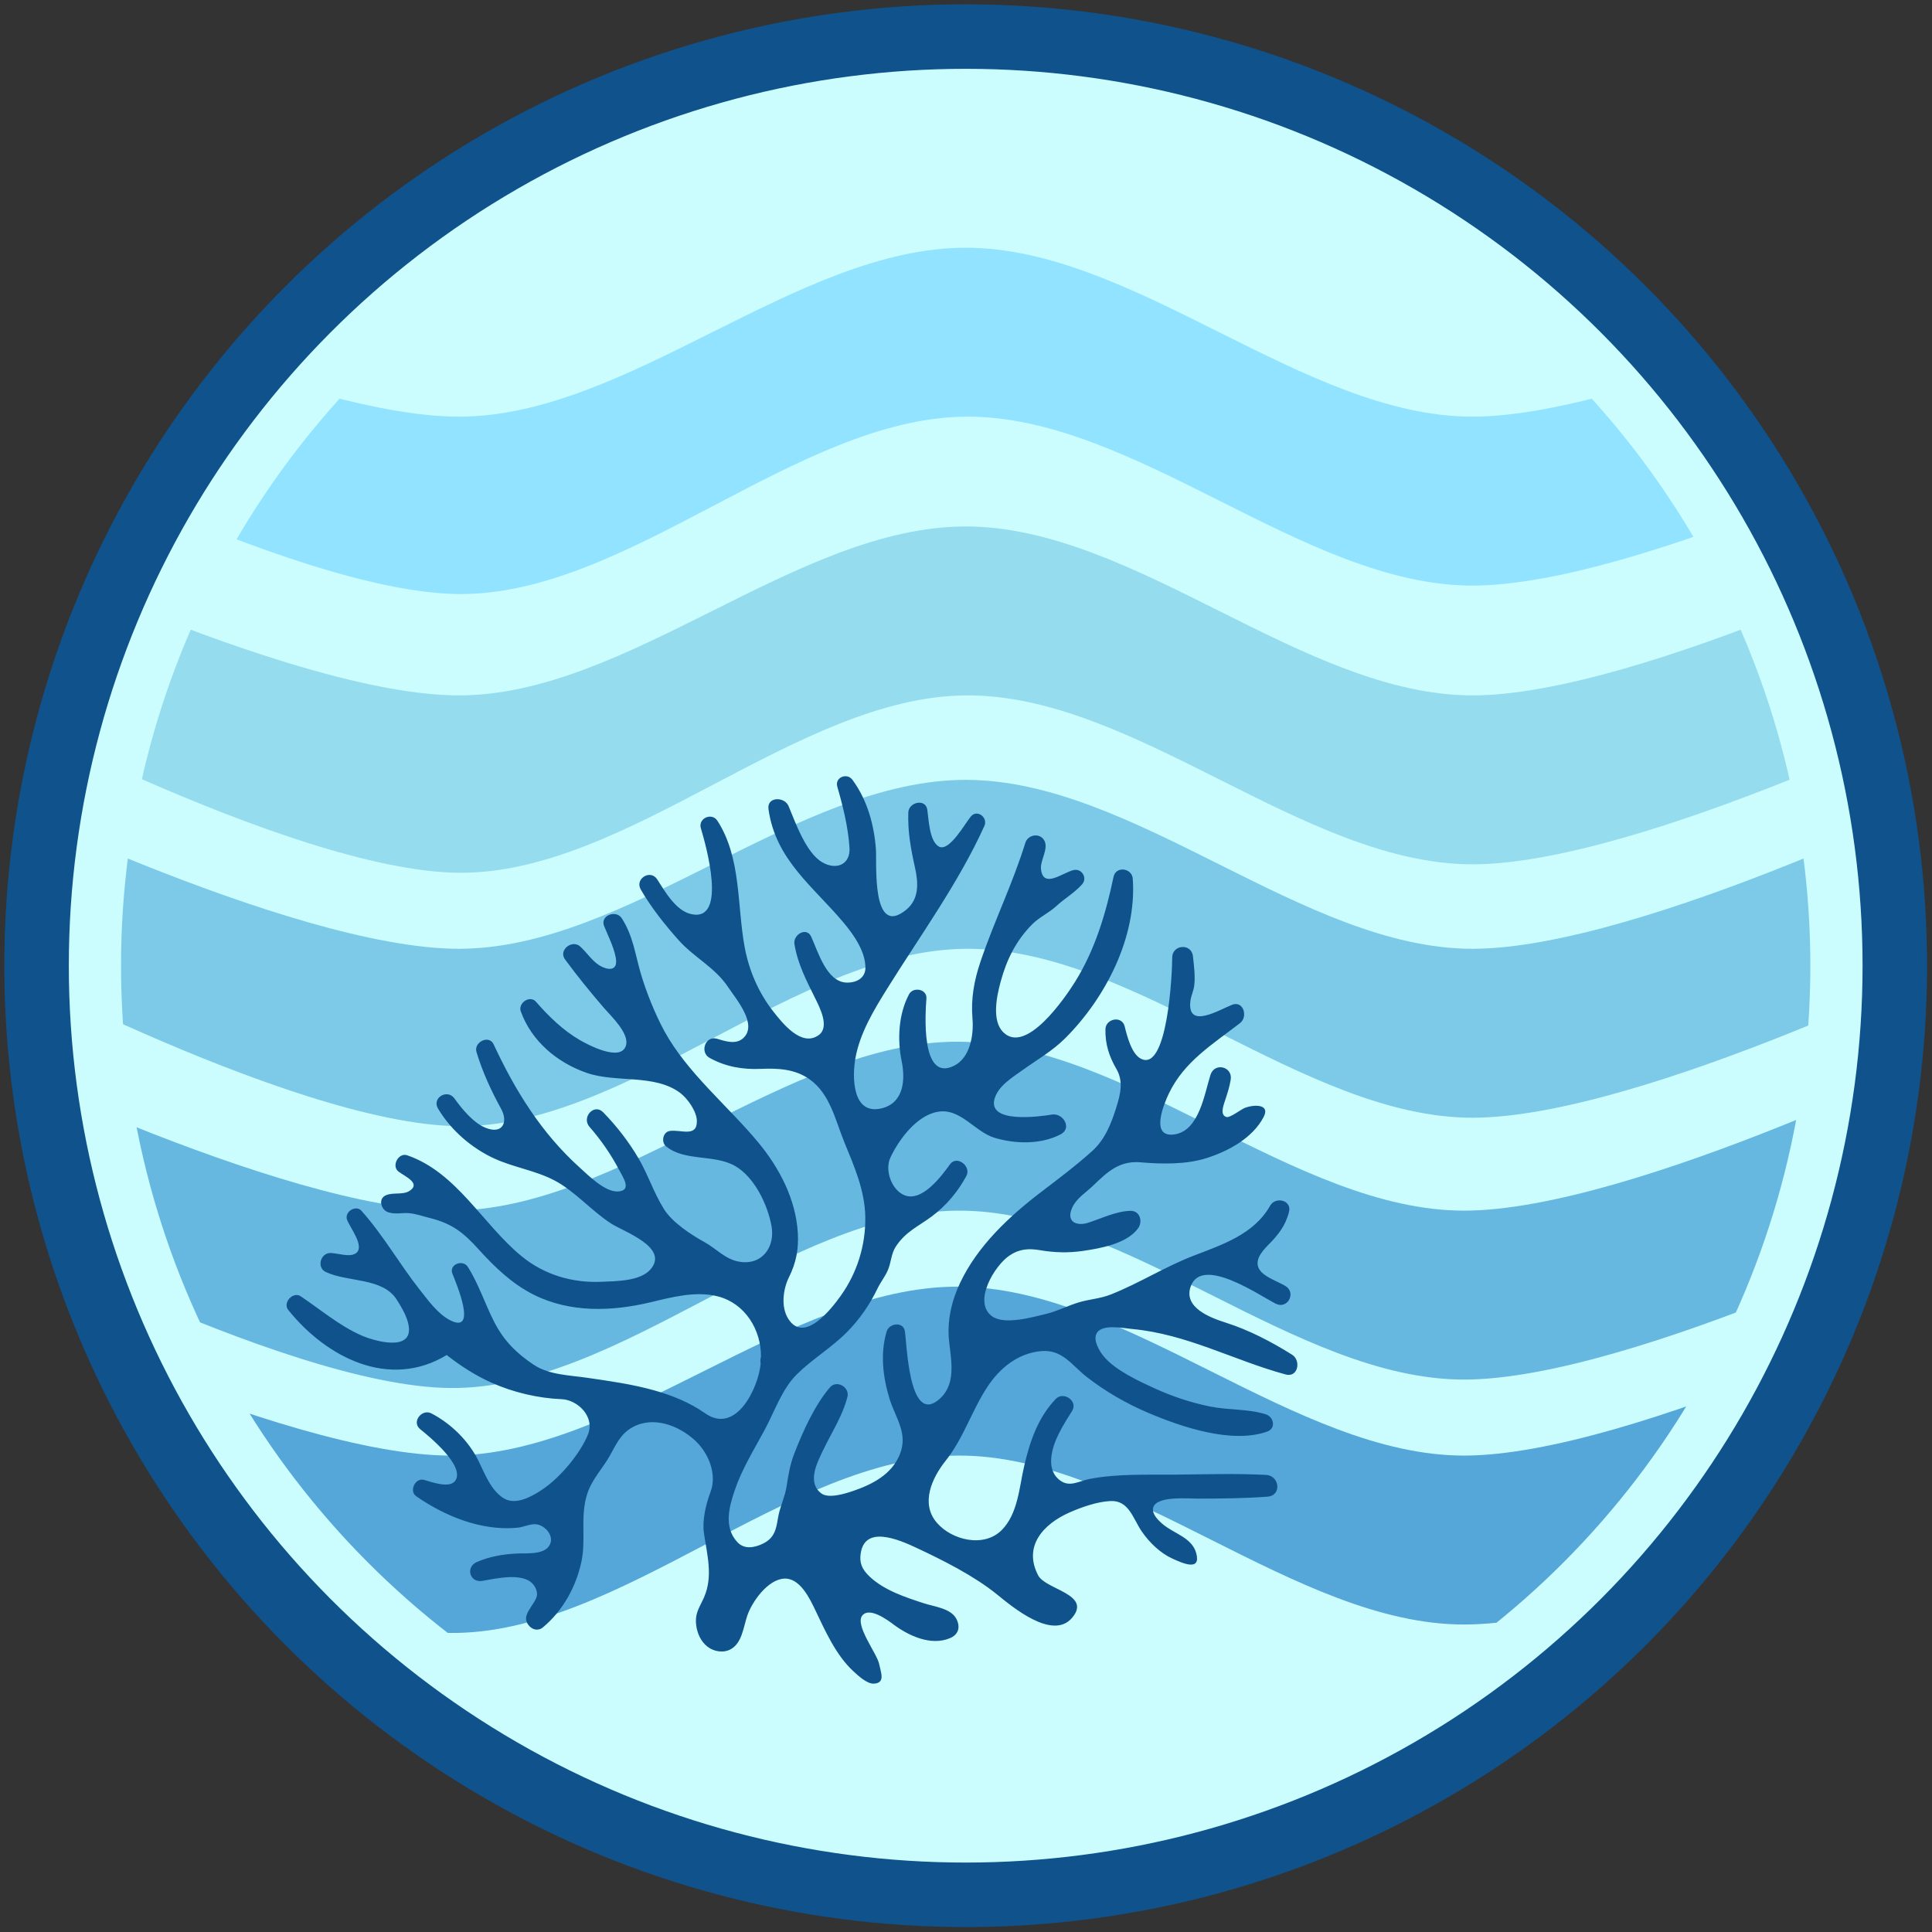
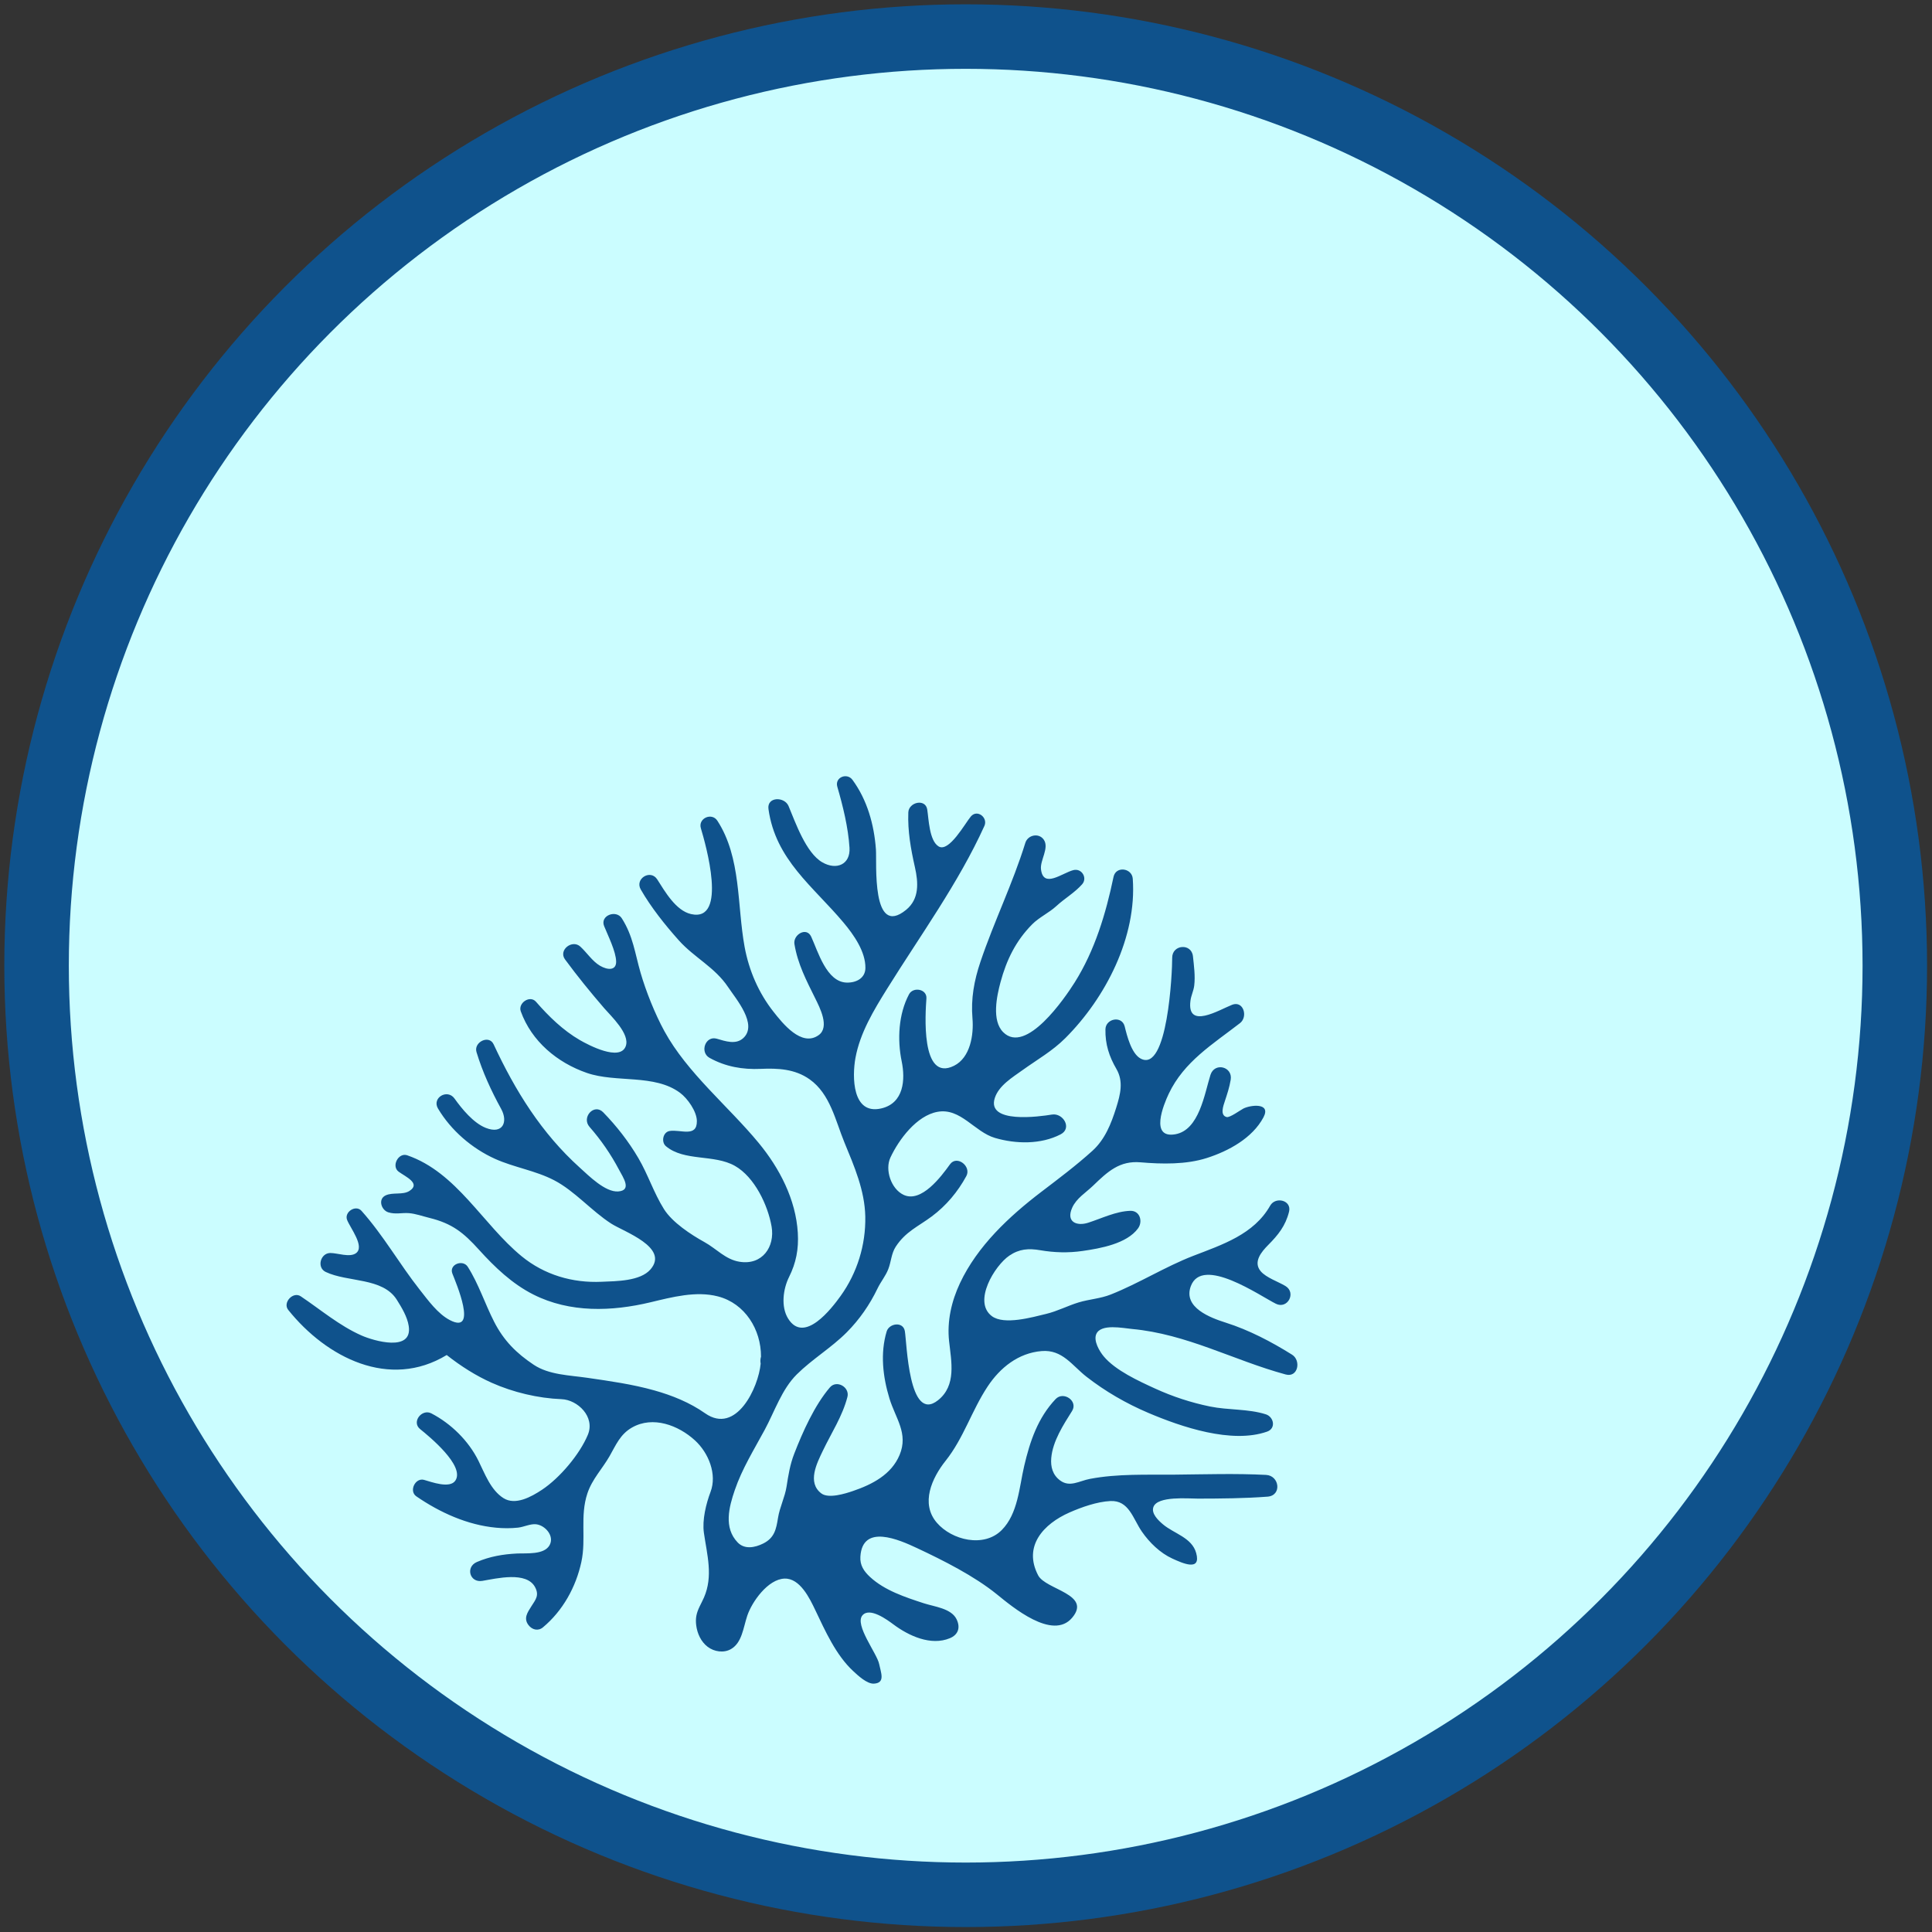
<svg xmlns="http://www.w3.org/2000/svg" width="100%" height="100%" viewBox="0 0 1042 1042" version="1.1" xml:space="preserve" style="fill-rule:evenodd;clip-rule:evenodd;stroke-linecap:round;stroke-linejoin:round;stroke-miterlimit:1.5;">
  <rect x="0" y="0" width="1042" height="1042" fill="#333333" stroke="none" />
  <circle id="Border" cx="520.833" cy="520.833" r="501.111" style="fill:#cbfdff;fill-opacity:100;stroke:#0F528C;stroke-width:34.79px;" />
  <g id="Waves">
    <clipPath id="_clip1">
-       <circle cx="520.833" cy="520.833" r="455.556" />
-     </clipPath>
+       </clipPath>
    <g clip-path="url(#_clip1)">
      <path d="M-30.389,693.94c0,-0 182.222,91.111 273.333,91.111c91.112,0 182.223,-91.111 273.334,-91.111c91.111,-0 182.222,91.111 273.333,91.111c91.111,0 273.333,-91.111 273.333,-91.111l0,91.111c0,0 -182.222,91.111 -273.333,91.111c-91.111,0 -182.222,-91.87 -273.333,-91.111c-91.111,0.759 -182.222,96.426 -273.334,95.667c-91.111,-0.76 -273.333,-100.222 -273.333,-100.222l0,-86.556Z" style="fill:#55A6D9;stroke:#0F528C;stroke-opacity:0;stroke-width:20.83px;" />
      <path d="M-30.389,561.833c0,0 182.222,91.111 273.333,91.111c91.112,0 182.223,-91.111 273.334,-91.111c91.111,0 182.222,91.111 273.333,91.111c91.111,0 273.333,-91.111 273.333,-91.111l0,91.111c0,0 -182.222,91.112 -273.333,91.112c-91.111,-0 -182.222,-91.871 -273.333,-91.112c-91.111,0.76 -182.222,96.426 -273.334,95.667c-91.111,-0.759 -273.333,-100.222 -273.333,-100.222l0,-86.556Z" style="fill:#66b8e0;stroke:#0F528C;stroke-opacity:0;stroke-width:20.83px;" />
-       <path d="M-25.833,420.607c-0,-0 182.222,91.111 273.333,91.111c91.111,-0 182.222,-91.111 273.333,-91.111c91.111,-0 182.223,91.111 273.334,91.111c91.111,-0 273.333,-91.111 273.333,-91.111l-0,91.111c-0,-0 -182.222,91.111 -273.333,91.111c-91.111,-0 -182.223,-91.871 -273.334,-91.111c-91.111,0.759 -182.222,96.426 -273.333,95.666c-91.111,-0.759 -273.333,-100.222 -273.333,-100.222l-0,-86.555Z" style="fill:#7ccae7;stroke:#0F528C;stroke-opacity:0;stroke-width:20.83px;" />
+       <path d="M-25.833,420.607c-0,-0 182.222,91.111 273.333,91.111c91.111,-0 182.222,-91.111 273.333,-91.111c91.111,-0 182.223,91.111 273.334,91.111c91.111,-0 273.333,-91.111 273.333,-91.111l-0,91.111c-0,-0 -182.222,91.111 -273.333,91.111c-91.111,-0 -182.223,-91.871 -273.334,-91.111c-91.111,0.759 -182.222,96.426 -273.333,95.666c-91.111,-0.759 -273.333,-100.222 -273.333,-100.222l-0,-86.555" style="fill:#7ccae7;stroke:#0F528C;stroke-opacity:0;stroke-width:20.83px;" />
      <path d="M-25.833,283.94c-0,-0 182.222,91.111 273.333,91.111c91.111,0 182.222,-91.111 273.333,-91.111c91.111,-0 182.223,91.111 273.334,91.111c91.111,0 273.333,-91.111 273.333,-91.111l-0,91.111c-0,0 -182.222,91.111 -273.333,91.111c-91.111,0 -182.223,-91.87 -273.334,-91.111c-91.111,0.759 -182.222,96.426 -273.333,95.667c-91.111,-0.76 -273.333,-100.222 -273.333,-100.222l-0,-86.556Z" style="fill:#95dcee;stroke:#0F528C;stroke-opacity:0;stroke-width:20.83px;" />
      <path d="M-25.833,133.611c-0,0 182.222,91.111 273.333,91.111c91.111,0 182.222,-91.111 273.333,-91.111c91.111,0 182.223,91.111 273.334,91.111c91.111,0 273.333,-91.111 273.333,-91.111l-0,91.111c-0,0 -182.222,91.111 -273.333,91.111c-91.111,0 -182.223,-91.87 -273.334,-91.111c-91.111,0.759 -182.222,96.426 -273.333,95.667c-91.111,-0.759 -273.333,-100.222 -273.333,-100.222l-0,-86.556Z" style="fill:#91e3ff;stroke:#0F528C;stroke-opacity:0;stroke-width:20.83px;" />
    </g>
  </g>
  <path id="Coral" d="M664.479,541.936c-6.966,2.734 -24.451,13.546 -22.424,-2.189c0.382,-2.968 1.675,-5.227 2.039,-8.219c0.615,-5.055 -0.151,-10.726 -0.688,-15.759c-0.772,-7.244 -11.247,-6.38 -11.196,0.803c0.056,7.68 -2.432,62.397 -17.08,54.319c-4.932,-2.719 -7.308,-12.293 -8.537,-17.302c-1.471,-5.998 -10.278,-4.276 -10.389,1.566c-0.153,8.063 2.006,14.638 5.908,21.353c3.933,6.777 2.174,13.694 -0.129,21.017c-2.697,8.577 -6.046,17.036 -12.812,23.159c-8.711,7.884 -18.254,15.043 -27.605,22.171c-17.331,13.219 -34.41,29.181 -43.814,49.193c-4.585,9.761 -7.048,20.527 -5.871,31.316c1.192,10.945 4.077,23.884 -6.001,31.861c-15.861,12.549 -16.777,-31.246 -17.865,-37.33c-0.96,-5.367 -8.49,-4.183 -9.808,0.211c-3.529,11.786 -2.044,24.507 1.495,36.098c3.309,10.828 10.331,18.844 5.491,30.482c-4.405,10.587 -14.727,15.908 -25.14,19.46c-4.193,1.433 -13.163,4.245 -17.074,1.308c-7.808,-5.881 -2.332,-16.436 0.81,-23.003c4.587,-9.59 10.588,-18.657 13.262,-29.049c1.35,-5.251 -5.826,-9.395 -9.474,-5.11c-8.289,9.722 -14.63,23.93 -19.228,35.779c-2.262,5.835 -3.168,11.529 -4.117,17.644c-0.902,5.812 -3.684,11.093 -4.614,16.897c-0.973,6.076 -1.882,10.797 -7.952,13.842c-4.547,2.275 -10.089,3.311 -13.802,-0.545c-7.671,-7.961 -4.682,-19.109 -1.583,-28.2c3.933,-11.544 10.419,-21.92 16.177,-32.601c5.31,-9.838 9.2,-21.827 17.264,-29.827c8.366,-8.297 18.658,-14.365 26.934,-22.685c6.871,-6.902 12.431,-14.925 16.642,-23.704c1.778,-3.701 4.288,-6.575 5.778,-10.384c1.554,-3.966 1.638,-8.46 4.02,-12.114c5.318,-8.164 12.097,-10.859 19.443,-16.335c7.771,-5.788 14.022,-13.251 18.638,-21.758c2.856,-5.258 -5.107,-11.506 -8.821,-6.333c-4.707,6.544 -15.444,21.01 -25.062,16.437c-6.713,-3.194 -10.153,-13.524 -7.042,-20.145c4.578,-9.745 14.124,-22.56 25.364,-24.609c12.459,-2.282 19.928,10.805 30.96,14.061c11.298,3.327 24.78,3.615 35.459,-1.916c6.378,-3.303 1.318,-11.669 -4.69,-10.672c-6.731,1.114 -35.295,5.079 -30.825,-8.896c2.167,-6.77 9.608,-11.21 15.057,-15.128c7.894,-5.672 16.009,-10.221 22.978,-17.185c21.779,-21.765 38.639,-54.577 36.383,-85.986c-0.417,-5.803 -9.115,-7.003 -10.373,-0.989c-4.139,19.825 -10.078,39.643 -20.942,56.906c-5.308,8.436 -26.264,39.121 -38.553,26.859c-6.332,-6.309 -3.459,-19.552 -1.446,-27.023c3.232,-11.989 8.29,-22.334 17.102,-31.199c3.763,-3.786 9.091,-6.193 12.986,-9.792c4.399,-4.066 9.797,-7.151 13.884,-11.724c3.095,-3.458 -0.215,-8.841 -4.696,-7.68c-6.1,1.573 -16.23,10.088 -17.46,-0.46c-0.569,-4.892 4.602,-11.498 1.49,-15.977c-2.641,-3.802 -8.604,-2.571 -9.941,1.752c-6.809,21.999 -16.847,42.339 -24.193,64.096c-3.437,10.182 -5.214,20.02 -4.31,30.56c0.75,8.756 -1.136,21.166 -9.943,25.551c-18.211,9.076 -15.415,-28.9 -14.897,-36.301c0.359,-5.141 -7.156,-6.427 -9.373,-2.259c-5.71,10.735 -6.385,24.468 -3.959,36.192c2.023,9.784 1.204,22.537 -11.006,25.372c-15.75,3.661 -15.765,-17.177 -13.935,-27.218c2.476,-13.57 9.895,-25.785 17.081,-37.33c17.814,-28.62 38.558,-57.116 52.473,-87.831c2.015,-4.448 -3.846,-9.138 -7.302,-5.095c-3.028,3.544 -11.777,19.576 -17.387,16.172c-5.045,-3.061 -5.353,-14.77 -6.141,-19.888c-0.938,-6.099 -10.007,-4.027 -10.212,1.543c-0.377,10.197 1.352,19.708 3.567,29.578c1.847,8.226 2.469,17.076 -4.765,22.973c-18.798,15.33 -15.743,-25.419 -16.27,-32.601c-0.979,-13.368 -4.673,-26.642 -12.648,-37.517c-2.943,-4.019 -9.661,-1.386 -8.177,3.724c3.059,10.532 5.865,21.905 6.568,32.873c0.579,9.021 -6.992,12.332 -14.703,7.861c-8.772,-5.095 -14.415,-21.361 -18.164,-30.327c-2.17,-5.188 -11.773,-5.133 -10.83,1.636c3.816,27.397 24.109,41.676 40.517,61.26c5.466,6.521 11.878,15.619 11.763,24.469c-0.07,5.406 -4.834,7.977 -10.086,7.852c-10.886,-0.273 -15.475,-16.78 -19.152,-24.757c-2.557,-5.538 -9.867,-1.036 -9.042,3.981c1.774,10.781 6.467,19.678 11.233,29.314c2.428,4.915 7.892,15.408 1.882,19.763c-9.283,6.715 -19.588,-6.466 -24.438,-12.612c-8.008,-10.15 -13.219,-22.272 -15.55,-34.961c-4.134,-22.513 -1.754,-48.072 -14.68,-68.022c-3.014,-4.651 -10.516,-1.332 -8.905,4.066c2.524,8.452 14.691,50.806 -5.281,46.28c-8.236,-1.869 -14.064,-12.144 -18.257,-18.704c-3.611,-5.655 -12.229,-0.381 -8.885,5.43c5.57,9.691 13.08,19.101 20.532,27.444c8.313,9.301 19.442,14.489 26.61,25.255c4.226,6.349 16.159,20.145 8.123,27.483c-4.002,3.654 -9.651,1.652 -14.23,0.312c-6.17,-1.815 -9.372,7.291 -3.94,10.314c8.634,4.798 17.833,6.372 27.596,5.943c9.278,-0.405 18.482,0.024 26.397,5.648c11.092,7.876 13.899,22.225 18.746,34.011c5.282,12.838 10.987,25.878 11.261,39.994c0.297,15.284 -4.361,30.357 -13.267,42.774c-4.86,6.778 -19.68,26.159 -28.341,12.27c-4.02,-6.451 -2.691,-16.063 0.496,-22.451c3.777,-7.564 5.248,-14.996 4.722,-23.806c-1.074,-18.026 -9.851,-34.876 -21.186,-48.586c-16.301,-19.724 -38.428,-37.618 -50.778,-60.201c-5.052,-9.239 -9.955,-21.493 -12.866,-31.573c-3.01,-10.415 -4.012,-19.755 -10.113,-29.298c-3.055,-4.775 -11.827,-1.503 -9.531,4.191c2.083,5.165 6.377,13.656 6.489,19.109c0.102,4.97 -4.568,4.736 -8.741,2.282c-4.071,-2.391 -7.015,-7.034 -10.571,-10.306c-4.384,-4.043 -11.97,1.862 -8.256,6.91c6.673,9.075 13.797,17.808 21.148,26.338c3.598,4.175 14.016,13.843 11.61,20.441c-3.073,8.428 -20.176,-0.623 -24.76,-3.272c-9.108,-5.282 -16.78,-12.776 -23.655,-20.667c-3.294,-3.778 -9.811,0.709 -8.202,5.173c5.824,16.172 19.676,27.685 35.64,33.208c15.759,5.453 36.443,0.46 50.253,10.727c4.047,3.007 9.022,10.002 9.079,15.222c0.101,9.083 -8.944,4.393 -14.719,5.375c-3.625,0.615 -4.626,5.975 -1.978,8.195c9.925,8.327 25.955,4.238 37.223,10.625c10.6,6.006 17.775,21.181 19.773,32.71c1.883,10.867 -4.96,20.987 -17.287,18.992c-7.598,-1.223 -12.381,-6.98 -18.893,-10.586c-7.316,-4.051 -17.344,-10.602 -21.873,-17.816c-5.5,-8.764 -8.565,-18.579 -13.779,-27.467c-5.275,-8.99 -11.722,-17.271 -18.991,-24.733c-4.9,-5.033 -11.872,2.734 -7.37,7.86c6.182,7.042 11.519,14.801 15.896,23.089c2.206,4.175 7.159,11.202 -0.461,11.732c-6.99,0.475 -15.871,-8.507 -20.617,-12.776c-20.715,-18.633 -34.896,-41.536 -46.552,-66.588c-2.475,-5.321 -10.86,-1.169 -9.228,4.206c3.26,10.743 7.906,20.831 13.3,30.646c3.829,6.964 0.908,13.889 -8.334,10.213c-6.627,-2.633 -12.83,-10.205 -16.827,-15.814c-3.851,-5.406 -12.351,-0.39 -8.886,5.43c6.981,11.739 18.291,21.484 30.701,27.085c10.346,4.666 21.855,6.318 31.958,11.584c11.042,5.749 20.065,16.491 30.745,23.362c6.791,4.37 31.428,12.807 21.197,24.679c-5.558,6.45 -18.627,6.341 -26.354,6.691c-15.749,0.717 -30.895,-3.716 -43.168,-13.772c-20.981,-17.185 -34.922,-45.206 -61.694,-54.445c-4.776,-1.643 -8.707,5.866 -4.62,8.85c3.697,2.703 12.182,6.325 5.785,10.392c-3.595,2.282 -9.023,0.561 -12.855,2.407c-4.226,2.033 -2.253,7.914 1.437,9.091c3.894,1.238 7.346,0.171 11.162,0.459c3.613,0.281 7.489,1.683 11.015,2.548c12.342,3.038 18.401,7.93 26.765,17.176c8.535,9.434 17.902,18.4 29.366,24.18c19.708,9.933 42.231,9.177 63.201,4.16c11.55,-2.765 24.512,-6.224 36.342,-3.155c14.626,3.794 23.266,17.909 23.207,32.492c-0.371,1.223 -0.423,2.524 -0.184,3.786c-1.179,12.815 -13.141,38.561 -29.971,26.751c-8.279,-5.811 -17.748,-9.636 -27.445,-12.355c-11.811,-3.311 -23.975,-5.017 -36.089,-6.777c-9.582,-1.402 -20.678,-1.558 -28.895,-7.035c-9.392,-6.255 -16.177,-13.056 -21.353,-23.198c-4.978,-9.745 -8.317,-20.332 -14.204,-29.617c-2.655,-4.191 -10.258,-1.317 -8.309,3.653c1.868,4.76 13.999,33.061 -1.344,25.084c-6.541,-3.397 -11.764,-10.704 -16.247,-16.375c-10.935,-13.85 -19.641,-29.376 -31.433,-42.564c-3.11,-3.474 -9.414,0.639 -7.763,4.892c1.7,4.386 9.703,14.365 4.789,17.956c-3.362,2.454 -10.084,-0.148 -13.87,-0.109c-5.288,0.054 -7.43,7.844 -2.457,10.22c11.87,5.656 30.729,2.875 38.357,15.011c2.657,4.23 5.659,9.193 6.422,14.155c2.184,14.232 -18.956,7.985 -25.501,5.087c-11.907,-5.266 -21.998,-13.905 -32.734,-21.111c-4.16,-2.789 -9.892,3.412 -6.748,7.338c20.685,25.785 54.61,43.055 85.466,24.328c7.738,6.1 15.894,11.233 24.283,14.972c11.532,5.142 25.015,8.351 37.602,8.834c8.742,0.327 18.266,9.504 14.251,19.187c-4.385,10.571 -15.204,23.354 -24.742,29.672c-5.767,3.817 -14.362,8.592 -20.787,4.51c-6.882,-4.37 -10.029,-13.157 -13.474,-20.114c-5.341,-10.796 -14.76,-20.059 -25.4,-25.582c-5.095,-2.648 -10.863,4.596 -6.079,8.46c4.752,3.833 24.325,19.81 19.028,27.771c-2.976,4.48 -12.85,0.772 -16.872,-0.366c-4.766,-1.34 -8.317,6.037 -4.197,8.865c12.713,8.741 27.558,15.479 43.052,16.92c3.912,0.366 7.863,0.39 11.772,-0.031c3.2,-0.343 6.713,-2.181 9.822,-1.815c4.945,0.584 9.982,6.411 7.2,11.319c-2.986,5.273 -12.559,4.198 -17.642,4.455c-7.466,0.374 -14.588,1.582 -21.539,4.573c-6.262,2.688 -3.87,11.327 2.926,10.182c7.75,-1.309 23.882,-5.274 28.464,3.396c2.369,4.479 0.273,6.707 -2.064,10.407c-2.048,3.249 -4.272,6.38 -1.496,10.034c1.94,2.555 5.204,3.389 7.801,1.223c10.702,-8.927 17.794,-21.711 20.717,-35.265c2.717,-12.589 -0.885,-24.624 3.276,-37.034c2.58,-7.688 8.018,-13.18 11.939,-20.035c3.434,-5.991 5.701,-11.787 12.109,-15.44c11.279,-6.427 25.015,-1.215 33.903,6.902c7.438,6.793 12.025,18.337 8.461,27.779c-2.432,6.442 -4.591,15.206 -3.591,22.154c1.702,11.826 5.079,23.324 0.02,34.884c-1.425,3.256 -3.435,6.317 -4.088,9.815c-0.318,1.698 -0.299,3.459 -0.079,5.173c0.567,4.448 2.599,8.834 6.156,11.552c3.558,2.719 8.735,3.475 12.613,1.231c5.919,-3.42 6.596,-11.451 8.749,-17.94c2.485,-7.486 11.138,-19.763 20.115,-20.067c8.365,-0.281 13.622,10.773 16.581,16.982c5.309,11.132 11.143,24.281 20.404,32.858c2.528,2.345 7.461,7.034 11.24,6.816c6.284,-0.366 3.74,-5.912 2.813,-10.563c-1.145,-5.749 -13.51,-21.235 -8.969,-26.33c3.974,-4.456 13.358,2.493 16.747,5.017c8.044,5.99 20.064,11.692 30.404,7.353c4.161,-1.745 5.864,-5.39 3.594,-10.15c-2.83,-5.936 -11.965,-6.801 -17.684,-8.67c-9.965,-3.256 -21.152,-6.894 -29.008,-14.186c-3.29,-3.046 -5.503,-6.271 -5.211,-10.976c1.114,-17.917 20.938,-9.098 30.502,-4.619c14.218,6.66 30.872,15.042 43.088,24.936c8.341,6.761 30.056,25.052 40.568,12.713c10.903,-12.807 -14.22,-15.144 -18.283,-22.934c-8.213,-15.728 2.868,-27.74 16.969,-33.933c6.554,-2.874 14.749,-5.772 21.964,-6.138c10.083,-0.507 12.145,9.457 17.047,16.538c4.051,5.85 9.834,11.505 16.436,14.505c5.257,2.383 15.612,7.197 12.824,-2.984c-2.291,-8.374 -11.948,-10.454 -17.891,-15.471c-2.453,-2.072 -6.478,-5.803 -5.177,-9.379c2.205,-6.068 18.842,-4.503 23.994,-4.518c12.531,-0.024 25.073,-0.109 37.574,-1.06c7.778,-0.592 6.492,-11.357 -0.844,-11.731c-16.364,-0.842 -32.845,-0.296 -49.225,-0.141c-15.189,0.141 -30.725,-0.56 -45.719,2.283c-5.858,1.114 -10.85,4.728 -16.098,0.857c-4.011,-2.96 -5.2,-7.299 -4.787,-12.098c0.788,-9.138 6.573,-17.925 11.237,-25.387c3.363,-5.383 -4.666,-10.867 -8.895,-6.396c-9.585,10.135 -13.828,22.778 -16.934,36.06c-2.679,11.451 -3.345,25.738 -12.1,34.564c-9.622,9.698 -26.922,5.484 -35.027,-3.958c-8.914,-10.391 -2.662,-24.094 4.751,-33.403c9.728,-12.215 14.027,-27.015 22.645,-40.04c6.72,-10.151 16.544,-18.073 29.112,-19.125c11.251,-0.934 16.45,7.798 24.2,13.835c10.176,7.931 21.467,14.443 33.334,19.491c17.881,7.603 44.969,16.818 64.074,10.127c4.967,-1.737 3.649,-7.977 -0.69,-9.348c-9.505,-3.015 -20.236,-2.189 -30.128,-4.215c-10.18,-2.095 -20.048,-5.32 -29.501,-9.644c-8.939,-4.089 -21.431,-9.784 -27.782,-17.394c-2.265,-2.711 -5.646,-8.382 -3.99,-12.075c2.546,-5.671 14.393,-3.139 19.16,-2.703c29.754,2.734 54.742,16.881 82.96,24.546c6.724,1.831 8.433,-7.556 3.453,-10.672c-11.107,-6.957 -23.255,-13.313 -35.764,-17.278c-8.245,-2.618 -23.111,-8.125 -18.849,-19.654c6.145,-16.624 37.39,5.266 45.902,9.472c6.284,3.108 11.132,-5.959 5.144,-9.574c-3.829,-2.313 -10.356,-4.479 -13.301,-7.914c-4.333,-5.056 0.414,-10.595 4.042,-14.256c5.328,-5.367 9.301,-10.283 11.197,-17.886c1.555,-6.247 -7.306,-8.343 -10.169,-3.295c-8.787,15.526 -25.814,21.025 -41.455,27.07c-15.313,5.929 -29.15,14.747 -44.434,20.831c-5.677,2.267 -11.659,2.563 -17.373,4.284c-5.974,1.807 -11.449,4.752 -17.656,6.232c-7.253,1.737 -22.584,6.162 -29.221,1.161c-10.35,-7.79 1.559,-27.242 9.439,-32.601c5.383,-3.661 10.448,-3.989 16.61,-2.937c7.667,1.309 15.137,1.535 22.95,0.405c9.586,-1.386 23.844,-3.895 29.882,-12.191c2.671,-3.669 1.065,-9.613 -4.207,-9.449c-7.789,0.249 -15.422,4.089 -22.746,6.434c-6.002,1.924 -12.085,-0.319 -8.556,-8.148c2.316,-5.134 7.356,-8.071 11.345,-11.934c7.868,-7.611 14.272,-13.469 25.469,-12.519c11.582,0.99 24.622,1.254 35.785,-2.321c11.754,-3.755 24.562,-10.743 30.518,-21.882c4.388,-8.203 -7.136,-6.707 -10.84,-4.768c-1.769,0.927 -7.301,5.009 -9.01,4.557c-3.672,-0.973 -1.782,-6.037 -0.923,-8.654c1.154,-3.506 2.449,-7.299 3.132,-11.459c1.173,-7.144 -8.709,-9.543 -10.91,-2.633c-3.198,10.041 -6.015,29.828 -19.049,32.048c-13.741,2.329 -6.288,-15.9 -3.437,-21.898c8.255,-17.356 23.749,-26.696 38.434,-38.077c4.389,-3.404 1.883,-12.293 -4.332,-9.862Z" style="fill:#0F528C;fill-rule:nonzero;" />
</svg>